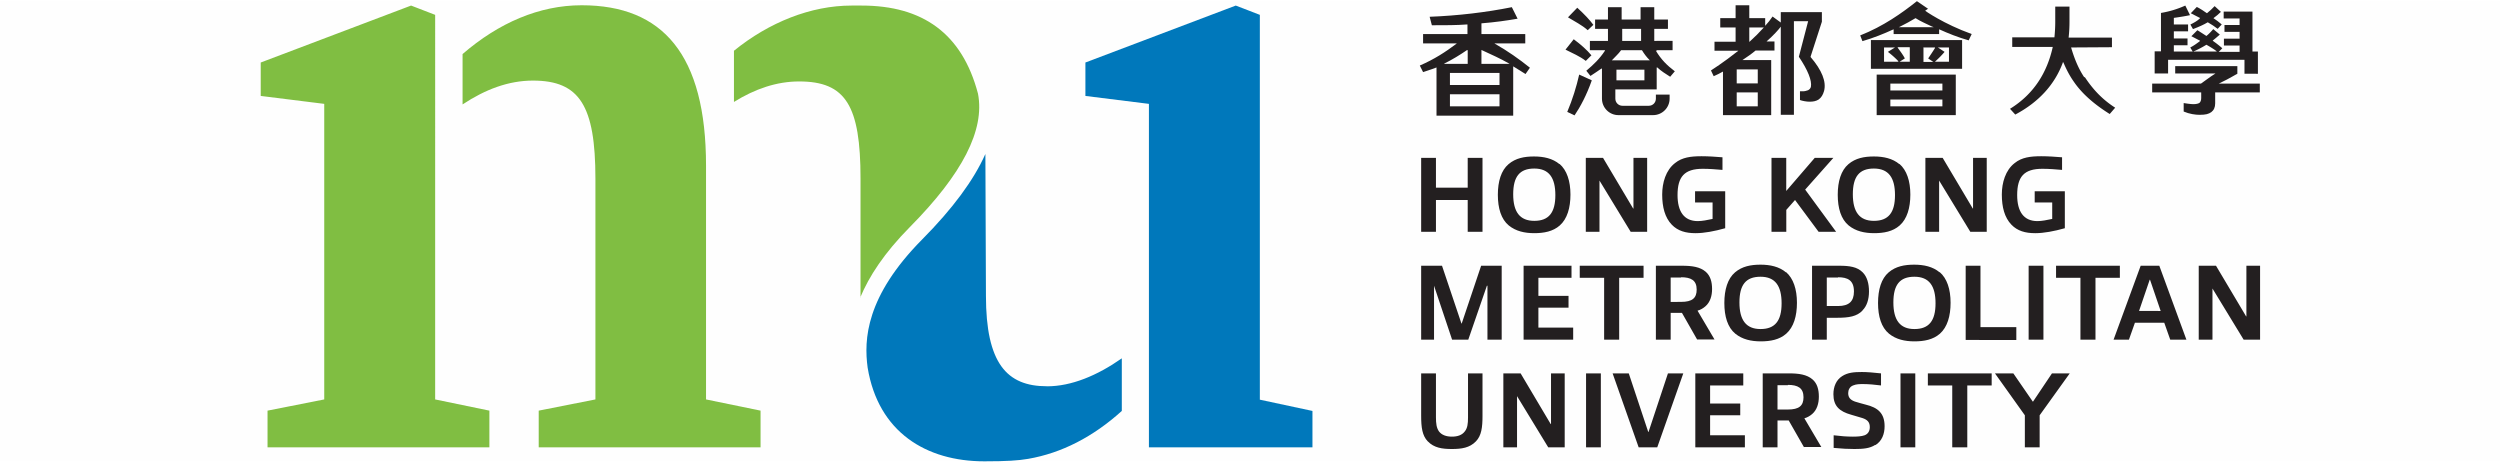
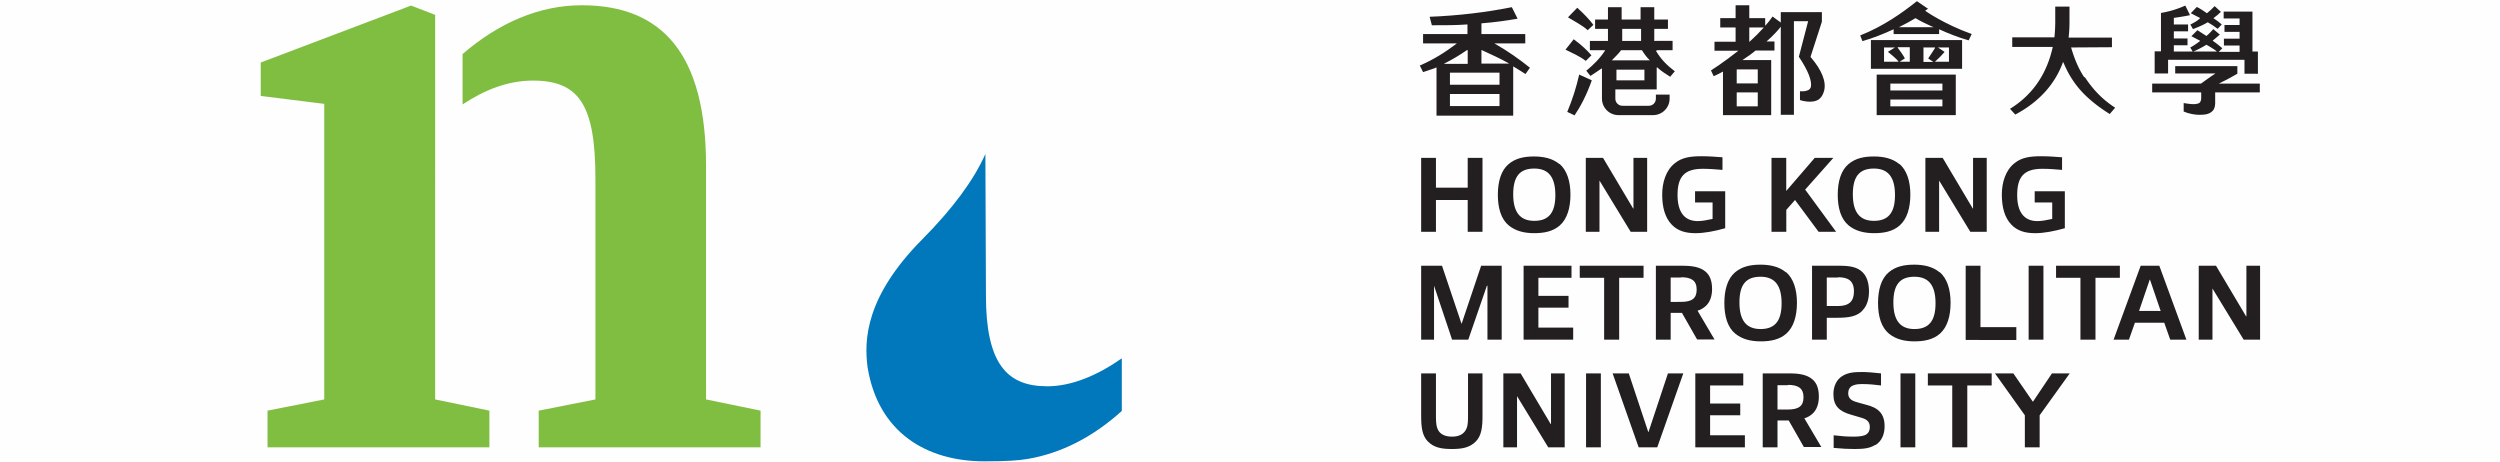
<svg xmlns="http://www.w3.org/2000/svg" xml:space="preserve" width="400" height="74" style="shape-rendering:geometricPrecision;text-rendering:geometricPrecision;image-rendering:optimizeQuality;fill-rule:evenodd;clip-rule:evenodd" viewBox="0 0 495.16 91.14">
  <defs>
    <style>.fil1,.fil2,.fil3{fill:#0078bb;fill-rule:nonzero}.fil1,.fil2{fill:#231f20}.fil2{fill:#80be42}</style>
  </defs>
  <g id="圖層_x0020_1">
    <g id="_1318958117328">
      <path d="M0 0h495.16v91.14H0z" style="fill:#fefefe" />
-       <path d="M295.97 8.36h6.13V6.51h-8.68V4.39c2.65-.21 4.99-.54 7.16-.92l-1.14-2.28c-5.16 1.03-10.63 1.68-16.28 1.9l.44 1.68c2.6 0 4.88 0 7-.16h.05v1.9h-8.79v1.85h6.68l-.11.1c-2.17 1.63-4.34 3.04-7.22 4.29l.65 1.3c.93-.27 2.66-.92 2.66-.92v9.55h15.19v-9.77s1.74 1.09 2.44 1.52l.87-1.25c-2.17-1.74-4.4-3.31-6.89-4.72l-.16-.11zm-5.37 1.35h.1v2.71h-4.71l.16-.11c1.52-.75 3.04-1.68 4.45-2.65zm-3.42 4.5H297v2.39h-9.82zm0 6.62v-2.39H297v2.39zm11.88-8.41h-5.64V9.66c2 .92 3.79 1.73 5.31 2.6l.27.16zM315.17 10.69c-.81-.98-1.95-2.01-3.47-3.15l-1.63 2.06c1.41.71 2.82 1.3 4.02 2.23l1.14-1.14zM310.4 21.92l1.46.7c1.14-1.68 2.39-4.01 3.42-6.94l-2.5-1.14c-.54 2.38-1.3 4.88-2.38 7.43zM315.61 4.72c-.71-.98-1.79-2.12-3.21-3.42l-1.84 1.9c1.3.81 2.77 1.52 3.91 2.55l1.14-1.08zM381.9 1.52 379.67 0c-2.93 2.33-6.67 4.99-11.23 6.78l.44 1.14c2.22-.65 4.23-1.46 6.13-2.33h.05v.92h9.01v-.92h.05c1.79.81 3.69 1.57 5.8 2.17l.6-1.25c-5.59-2.01-9.22-4.61-9.22-4.61l.54-.38zm.86 3.53.22.1h-6.89l.22-.1c1.08-.55 2.11-1.09 3.09-1.69 1.03.66 2.17 1.14 3.31 1.69z" class="fil1" />
+       <path d="M295.97 8.36h6.13V6.51h-8.68V4.39c2.65-.21 4.99-.54 7.16-.92l-1.14-2.28c-5.16 1.03-10.63 1.68-16.28 1.9l.44 1.68c2.6 0 4.88 0 7-.16h.05v1.9h-8.79v1.85h6.68l-.11.1c-2.17 1.63-4.34 3.04-7.22 4.29l.65 1.3c.93-.27 2.66-.92 2.66-.92v9.55h15.19v-9.77s1.74 1.09 2.44 1.52l.87-1.25c-2.17-1.74-4.4-3.31-6.89-4.72l-.16-.11zm-5.37 1.35h.1v2.71h-4.71l.16-.11c1.52-.75 3.04-1.68 4.45-2.65m-3.42 4.5H297v2.39h-9.82zm0 6.62v-2.39H297v2.39zm11.88-8.41h-5.64V9.66c2 .92 3.79 1.73 5.31 2.6l.27.16zM315.17 10.69c-.81-.98-1.95-2.01-3.47-3.15l-1.63 2.06c1.41.71 2.82 1.3 4.02 2.23l1.14-1.14zM310.4 21.92l1.46.7c1.14-1.68 2.39-4.01 3.42-6.94l-2.5-1.14c-.54 2.38-1.3 4.88-2.38 7.43zM315.61 4.72c-.71-.98-1.79-2.12-3.21-3.42l-1.84 1.9c1.3.81 2.77 1.52 3.91 2.55l1.14-1.08zM381.9 1.52 379.67 0c-2.93 2.33-6.67 4.99-11.23 6.78l.44 1.14c2.22-.65 4.23-1.46 6.13-2.33h.05v.92h9.01v-.92h.05c1.79.81 3.69 1.57 5.8 2.17l.6-1.25c-5.59-2.01-9.22-4.61-9.22-4.61l.54-.38zm.86 3.53.22.1h-6.89l.22-.1c1.08-.55 2.11-1.09 3.09-1.69 1.03.66 2.17 1.14 3.31 1.69z" class="fil1" />
      <path d="M370.56 13.4h18.06V7.7h-18.06zm13.13-4.23h2.33v2.82h-2.77l.11-.11c.6-.54 1.25-1.19 1.79-1.84l-1.41-.93zm-2.77 0h2.33v.11c-.43.7-.87 1.35-1.35 2.06l1.03.7h-1.96V9.22zm-2.66 0v2.82h-2.01l1.03-.65c-.32-.65-.86-1.36-1.41-2.12v-.11h2.34zm-5.1 0h2.17l-1.41.87c.71.54 1.52 1.25 2.06 1.84v.11h-2.82zM412.82 15.08c-1.03-1.52-1.9-3.47-2.61-5.91l8.09-.05v-1.9h-8.58c.11-1.04.17-2.01.17-3.1V1.08h-2.82v3.04c0 .98-.06 2.01-.16 3.04h-8.36v1.9h8.03c-1.14 5.15-3.8 9.38-8.47 12.26l1.04 1.14c4.61-2.44 7.81-5.91 9.43-10.31v-.1l.11.1c.6 1.41 1.25 2.66 2.06 3.8 1.63 2.39 4.07 4.5 7.11 6.4l1.08-1.25c-2.87-1.84-4.66-4.01-6.02-6.07zM429.36 11.61h15.19v2.76l2.66.01v-4.4h-1.08V2.06h-5.7v1.36h3.15v1.3h-2.99v1.36h2.99v1.35h-3.1v1.36h3.1v1.25h-4.13l.71-.71c-.6-.54-1.25-1.03-1.85-1.46h-.05l.05-.11c.49-.38.98-.82 1.36-1.14l-1.3-1.09c-.33.38-.82.93-1.36 1.36-.59-.38-1.25-.81-1.79-1.14l-1.19 1.19c.54.27 1.14.6 1.68.87h.05l-.05.11c-.71.54-1.25.92-1.9 1.25l.49.81h-3.74V8.73h2.71V7.38h-2.71V5.97h2.82V4.61h-2.82v-1.3c1.14-.16 2.22-.33 3.2-.54l-.93-1.9a19.4 19.4 0 0 1-4.82 1.46v7.6h-1.25v4.39h2.66v-2.76zm5.32-1.74c.81-.37 1.63-.81 2.33-1.24.65.37 1.3.75 1.96 1.24l.1.11h-4.66l.22-.11z" class="fil1" />
      <path d="m439.45 16.33.22-.11c1.03-.49 1.84-.92 2.6-1.36.33-.16.6-.37.87-.48v-1.52h-12.31v1.46h7.97l-.16.11c-.6.33-2.66 1.9-2.71 1.9h-9.66v1.74h9.71v1.14c0 .48-.16.75-.33.92-.21.16-.65.27-1.24.27-.6 0-1.9-.22-1.9-.22v1.68c1.14.49 2.33.65 3.14.65 1.25 0 1.79-.16 2.34-.54.49-.38.76-.92.76-1.74v-2.16h8.84v-1.74zM433.86 4.67l.49.86c1.14-.43 2.12-.86 2.93-1.35.76.43 1.41.87 1.96 1.3l.81-.87c-.54-.48-1.08-.86-1.57-1.19h-.06l.05-.11c.38-.27.98-.76 1.41-1.19L438.64.98c-.44.48-.98.97-1.52 1.41-.71-.49-1.36-.93-2.01-1.25l-1.19 1.25c.54.27 1.19.59 1.79.92h.05l-.05.11c-.49.49-1.19.87-1.85 1.19zM328.14 9.82v-.11h3.14V7.86l-3.63.01V5.48h2.71V3.64h-2.71V1.19h-2.71v2.45h-3.75V1.19h-2.71v2.45h-2.55v1.84h2.55v2.39h-3.58v1.84h2.98v.11c-1.08 1.63-2.22 2.71-3.69 3.96l.82 1.03c.87-.54 1.52-1.03 2.17-1.46h.11v5.96c0 1.79 1.46 3.26 3.25 3.26h6.89c1.79 0 3.26-1.47 3.26-3.26v-.81h-2.72v.81c0 .76-.59 1.41-1.41 1.41h-5.21c-.75 0-1.41-.59-1.41-1.41v-1.84h8.19v-4.34h.12c.75.7 1.62 1.25 2.55 1.84l.92-1.08c-1.57-1.19-2.71-2.33-3.75-4.07zm-6.84-4.34h3.74v2.39h-3.74zm4.4 10.2h-5.54v-2.12h5.54zm-6.46-3.96.11-.11c.59-.65 1.19-1.14 1.73-1.9h4.13c.43.71.92 1.36 1.46 1.9l.11.11zM358.62 10.96l2.23-6.89v-1.9h-8.14v2.06l-1.63-1.19c-.43.65-.92 1.25-1.46 1.84V3.36h-3.15V.81h-2.71v2.55h-3.04v1.85h3.04v2.82h-4.18v1.79h4.72c-2.93 2.33-5.42 3.9-5.42 3.9l.54 1.14c.65-.27 1.25-.59 1.84-.92v8.63h9.55V11.66h-5.69c.97-.65 1.84-1.24 2.6-1.89h3.74V7.98h-1.57c1.41-1.25 2.33-2.28 2.82-2.93v17.46h2.6V3.96h2.82l-1.84 7.05c1.79 2.66 2.6 4.72 2.39 5.92-.06.32-.27.54-.55.7-.32.11-.65.22-1.03.22h-.59v1.73c.43.17 1.3.33 1.9.33.7 0 1.3-.11 1.79-.43.54-.38.86-.93 1.08-1.69.49-1.84-.43-4.12-2.66-6.72zm-14.64 9.87v-2.76h4.17v2.76zm4.17-4.55h-4.17v-2.77h4.17v2.77m-1.68-8.25V5.21h2.88c-.87.97-1.85 1.95-2.82 2.82zM371.7 14.54v8.03h15.67v-8.03zm13.02 1.79v1.35l-10.31.01v-1.36zm-10.31 4.5v-1.35h10.31v1.35zM290.7 45.68v-6.3h-6.29v6.3h-2.93V31.03h2.93v5.91h6.29v-5.91h2.93v14.65zM308.88 32.22c1.46 1.25 2.17 3.42 2.17 6.08 0 2.65-.65 4.83-2.12 6.13-1.35 1.19-3.15 1.52-5.04 1.52-1.9 0-3.64-.38-5.05-1.52-1.52-1.25-2.17-3.42-2.17-6.08 0-2.65.65-4.83 2.12-6.07 1.41-1.2 3.14-1.52 5.04-1.52s3.69.38 5.05 1.52zm-.82 6.19c0-3.42-1.24-5.26-4.17-5.26s-4.18 1.63-4.18 5.1 1.3 5.26 4.18 5.26c2.87 0 4.17-1.63 4.17-5.1M322.98 45.68l-6.18-10.15v10.15h-2.71V31.03h3.41l5.97 10.04h.06V31.03h2.71v14.65h-3.2zM335.78 45.95c-1.89 0-3.47-.44-4.66-1.68-1.36-1.41-1.9-3.48-1.9-5.97 0-2.33.71-4.83 2.55-6.24 1.41-1.14 3.15-1.35 5.26-1.35 1.36 0 2.72.1 4.13.21v2.5c-1.2-.11-2.61-.22-3.91-.22-3.63 0-4.99 1.57-4.99 5.21 0 3.2 1.25 5.15 4.01 5.15.87 0 1.9-.21 2.93-.43v-3.26h-3.47v-2.22h5.97v7.32c-2.12.6-4.18.98-5.81.98zM360.2 45.68l-4.67-6.3-1.73 1.96v4.34h-2.93V31.03h2.92v6.56l5.65-6.56h3.69l-5.59 6.29 6.13 8.36h-3.53zM376.2 32.22c1.46 1.25 2.17 3.42 2.17 6.08 0 2.65-.65 4.83-2.12 6.13-1.35 1.19-3.14 1.52-5.04 1.52s-3.64-.38-5.05-1.52c-1.52-1.25-2.17-3.42-2.17-6.08 0-2.65.65-4.83 2.12-6.07 1.41-1.2 3.15-1.52 5.04-1.52 1.9 0 3.69.38 5.05 1.52zm-.87 6.19c0-3.42-1.25-5.26-4.18-5.26-2.92 0-4.17 1.63-4.17 5.1s1.3 5.26 4.17 5.26c2.88 0 4.18-1.63 4.18-5.1M390.25 45.68l-6.18-10.15v10.15h-2.72V31.03h3.42l5.97 10.04h.05V31.03h2.71v14.65h-3.2zM403.05 45.95c-1.9 0-3.47-.44-4.66-1.68-1.36-1.41-1.9-3.48-1.9-5.97 0-2.33.71-4.83 2.55-6.24 1.41-1.14 3.15-1.35 5.26-1.35 1.36 0 2.71.1 4.12.21v2.5c-1.19-.11-2.6-.22-3.9-.22-3.64 0-4.99 1.57-4.99 5.21 0 3.2 1.25 5.15 4.01 5.15.87 0 1.9-.21 2.93-.43v-3.26H403v-2.22h5.97v7.32c-2.12.6-4.18.98-5.81.98zM294.61 67.05V56.36h-.11l-3.69 10.69h-3.2l-3.58-10.69v10.69h-2.55V52.4h4.13l3.85 11.45h.05l3.85-11.45h4.07v14.65h-2.87zM301.77 67.05V52.4h9.49v2.39h-6.56v3.58h5.97v2.33h-5.97v3.96h6.89v2.39h-9.87zM317.72 67.05V54.79h-4.83V52.4h12.64v2.39h-4.83v12.26h-2.93zM336.16 67.05l-3.03-5.32h-2.23v5.32h-2.93V52.4h5.16c2 0 3.58.22 4.72 1.2.92.81 1.25 2 1.25 3.41 0 1.36-.38 2.61-1.31 3.42-.43.38-.97.71-1.57.87l3.36 5.7h-3.42zm-3.2-12.31h-2.06v4.83l2.06-.01c2.23 0 3.09-.76 3.09-2.44 0-1.84-1.13-2.44-3.09-2.44zM353.74 53.65c1.46 1.25 2.17 3.42 2.17 6.08 0 2.65-.65 4.83-2.12 6.13-1.35 1.19-3.14 1.52-5.04 1.52s-3.64-.38-5.05-1.52c-1.52-1.25-2.17-3.42-2.17-6.08 0-2.65.66-4.83 2.12-6.07 1.41-1.2 3.15-1.52 5.05-1.52 1.89 0 3.68.38 5.04 1.52zm-.87 6.19c0-3.42-1.24-5.26-4.17-5.26s-4.18 1.62-4.18 5.09c0 3.48 1.3 5.27 4.18 5.27 2.87 0 4.17-1.63 4.17-5.1M368.88 61.3c-1.14 1.14-2.61 1.41-5.1 1.41h-1.96v4.34h-2.92V52.4h5.37c2.06 0 3.58.22 4.66 1.31.87.86 1.25 2.22 1.25 3.79 0 1.58-.44 2.93-1.3 3.75zm-4.83-6.56h-2.23v5.64h2.23c2.17 0 3.15-.93 3.15-2.88 0-2.22-1.25-2.82-3.15-2.82zM384.17 53.65c1.47 1.25 2.17 3.42 2.17 6.08 0 2.65-.65 4.83-2.11 6.13-1.36 1.19-3.15 1.52-5.05 1.52s-3.63-.38-5.04-1.52c-1.52-1.25-2.17-3.42-2.17-6.08 0-2.65.65-4.83 2.11-6.07 1.41-1.2 3.15-1.52 5.05-1.52s3.69.38 5.04 1.52zm-.81 6.19c0-3.42-1.25-5.26-4.18-5.26-2.92 0-4.17 1.62-4.17 5.09 0 3.48 1.3 5.27 4.17 5.27 2.88 0 4.18-1.63 4.18-5.1M389.33 67.05V52.4h2.93v12.16h7.1v2.55l-10.03-.01zM401.8 67.05V52.4h2.93v14.65zM412.06 67.05V54.79h-4.83V52.4h12.64v2.39h-4.83v12.26h-2.93zM429.85 67.05l-1.19-3.36h-5.81l-1.19 3.36h-3.04l5.37-14.65h3.69l5.37 14.65zm-4.01-11.88h-.06l-2.11 6.18 4.28.01zM444.39 67.05l-6.18-10.14v10.14h-2.72V52.4h3.42l5.97 10.04h.05V52.4h2.71v14.65h-3.2zM282.78 87.18c-1.08-1.14-1.3-2.72-1.3-5.1v-8.36h2.93v8.68c0 1.25.11 2.12.6 2.82.54.71 1.46 1.03 2.55 1.03s2.01-.27 2.6-1.08c.49-.65.6-1.46.6-2.71v-8.74h2.87v8.36c0 2.38-.21 3.96-1.3 5.1-1.25 1.3-2.87 1.52-4.77 1.52s-3.53-.22-4.77-1.52zM306.65 88.37l-6.18-10.14v10.14h-2.71V73.72h3.42l5.96 10.04h.06V73.72h2.71v14.65h-3.2zM314.14 88.37V73.72h2.93v14.65zM324.56 88.37l-5.16-14.65h3.2l3.86 11.61h.05l3.85-11.61h3.04l-5.16 14.65zM335.78 88.37V73.72h9.5v2.39h-6.57v3.58h5.97v2.33h-5.97v3.96h6.89v2.39h-9.87zM357.32 88.37l-3.04-5.32h-2.22v5.32h-2.93V73.72h5.15c2.01 0 3.58.22 4.72 1.2.93.81 1.25 2 1.25 3.41 0 1.36-.38 2.61-1.3 3.42-.43.38-.98.71-1.57.87l3.36 5.69h-3.42zm-3.2-12.31h-2.06v4.82h2.06c2.22 0 3.09-.75 3.09-2.44 0-1.84-1.14-2.44-3.09-2.44zM371.42 87.88c-1.08.71-2.44.82-4.12.82-1.14 0-2.55-.06-4.12-.22v-2.5c1.3.17 2.66.27 3.8.27.86 0 1.73-.05 2.33-.27.7-.27 1.03-.86 1.03-1.62 0-.98-.49-1.47-1.46-1.79-.71-.22-1.52-.44-2.23-.66-2.33-.65-3.52-1.73-3.52-4.06 0-1.47.54-2.83 1.73-3.58 1.09-.71 2.34-.82 3.91-.82 1.03 0 2.33.11 3.79.27v2.39c-1.19-.16-2.55-.27-3.47-.27-.81 0-1.41 0-2.06.27-.7.27-.97.92-.97 1.52 0 .87.43 1.35 1.35 1.68.65.22 1.36.38 2.12.6 2.44.59 3.74 1.73 3.74 4.28 0 1.47-.49 2.93-1.84 3.75zM376.42 88.37V73.72h2.93v14.65zM386.67 88.37V76.11h-4.83v-2.39h12.64v2.39h-4.83v12.26h-2.93zM401.05 88.37v-6.35l-5.92-8.3h3.64l3.85 5.59h.05l3.75-5.59h3.52l-5.96 8.3v6.35z" class="fil1" />
      <path d="M64.22 78.88 52.99 81.1v7.27h43.94V81.1l-10.74-2.22V2.71L81.42.87 51.64 12.15v6.62l12.58 1.57zM117.93 78.88 106.7 81.1v7.27h43.94V81.1l-10.8-2.22V32.6c0-22.02-8.57-31.79-24.63-31.79-8.4 0-16.43 3.48-23.59 9.66v9.98c4.5-2.98 9.11-4.72 13.94-4.72 9.22 0 12.37 4.94 12.37 19.42z" class="fil2" />
-       <path d="M227.56 88.37h32.39v-7.21l-10.42-2.23V2.71L244.76.87l-29.78 11.28v6.62l12.58 1.57z" class="fil3" />
-       <path d="M170.38 58.7c1.74-4.18 4.72-8.79 9.82-13.95 10.47-10.57 14.87-19.25 13.51-26.41C190.56 6.35 182.7.87 170.66.87h-2.01c-8.03 0-16.33 3.31-23.28 8.95v10.14c4.18-2.6 8.47-4.06 12.92-4.06 9.22 0 12.15 4.77 12.15 19.25V58.7z" class="fil2" />
      <path d="M207.33 76.27c-7.92 0-12.05-4.55-12.05-17.95 0 0-.11-27.24-.11-28.05-2.33 5.21-6.45 10.8-12.53 16.93-11.17 11.28-11.55 19.85-10.79 25.39 2.11 12.8 11.61 18.55 23.11 18.55 4.45 0 6.78-.16 8.68-.49 6.61-1.14 12.85-4.34 18.55-9.49V70.74c-4.88 3.42-9.98 5.54-14.81 5.54z" class="fil3" />
    </g>
  </g>
</svg>